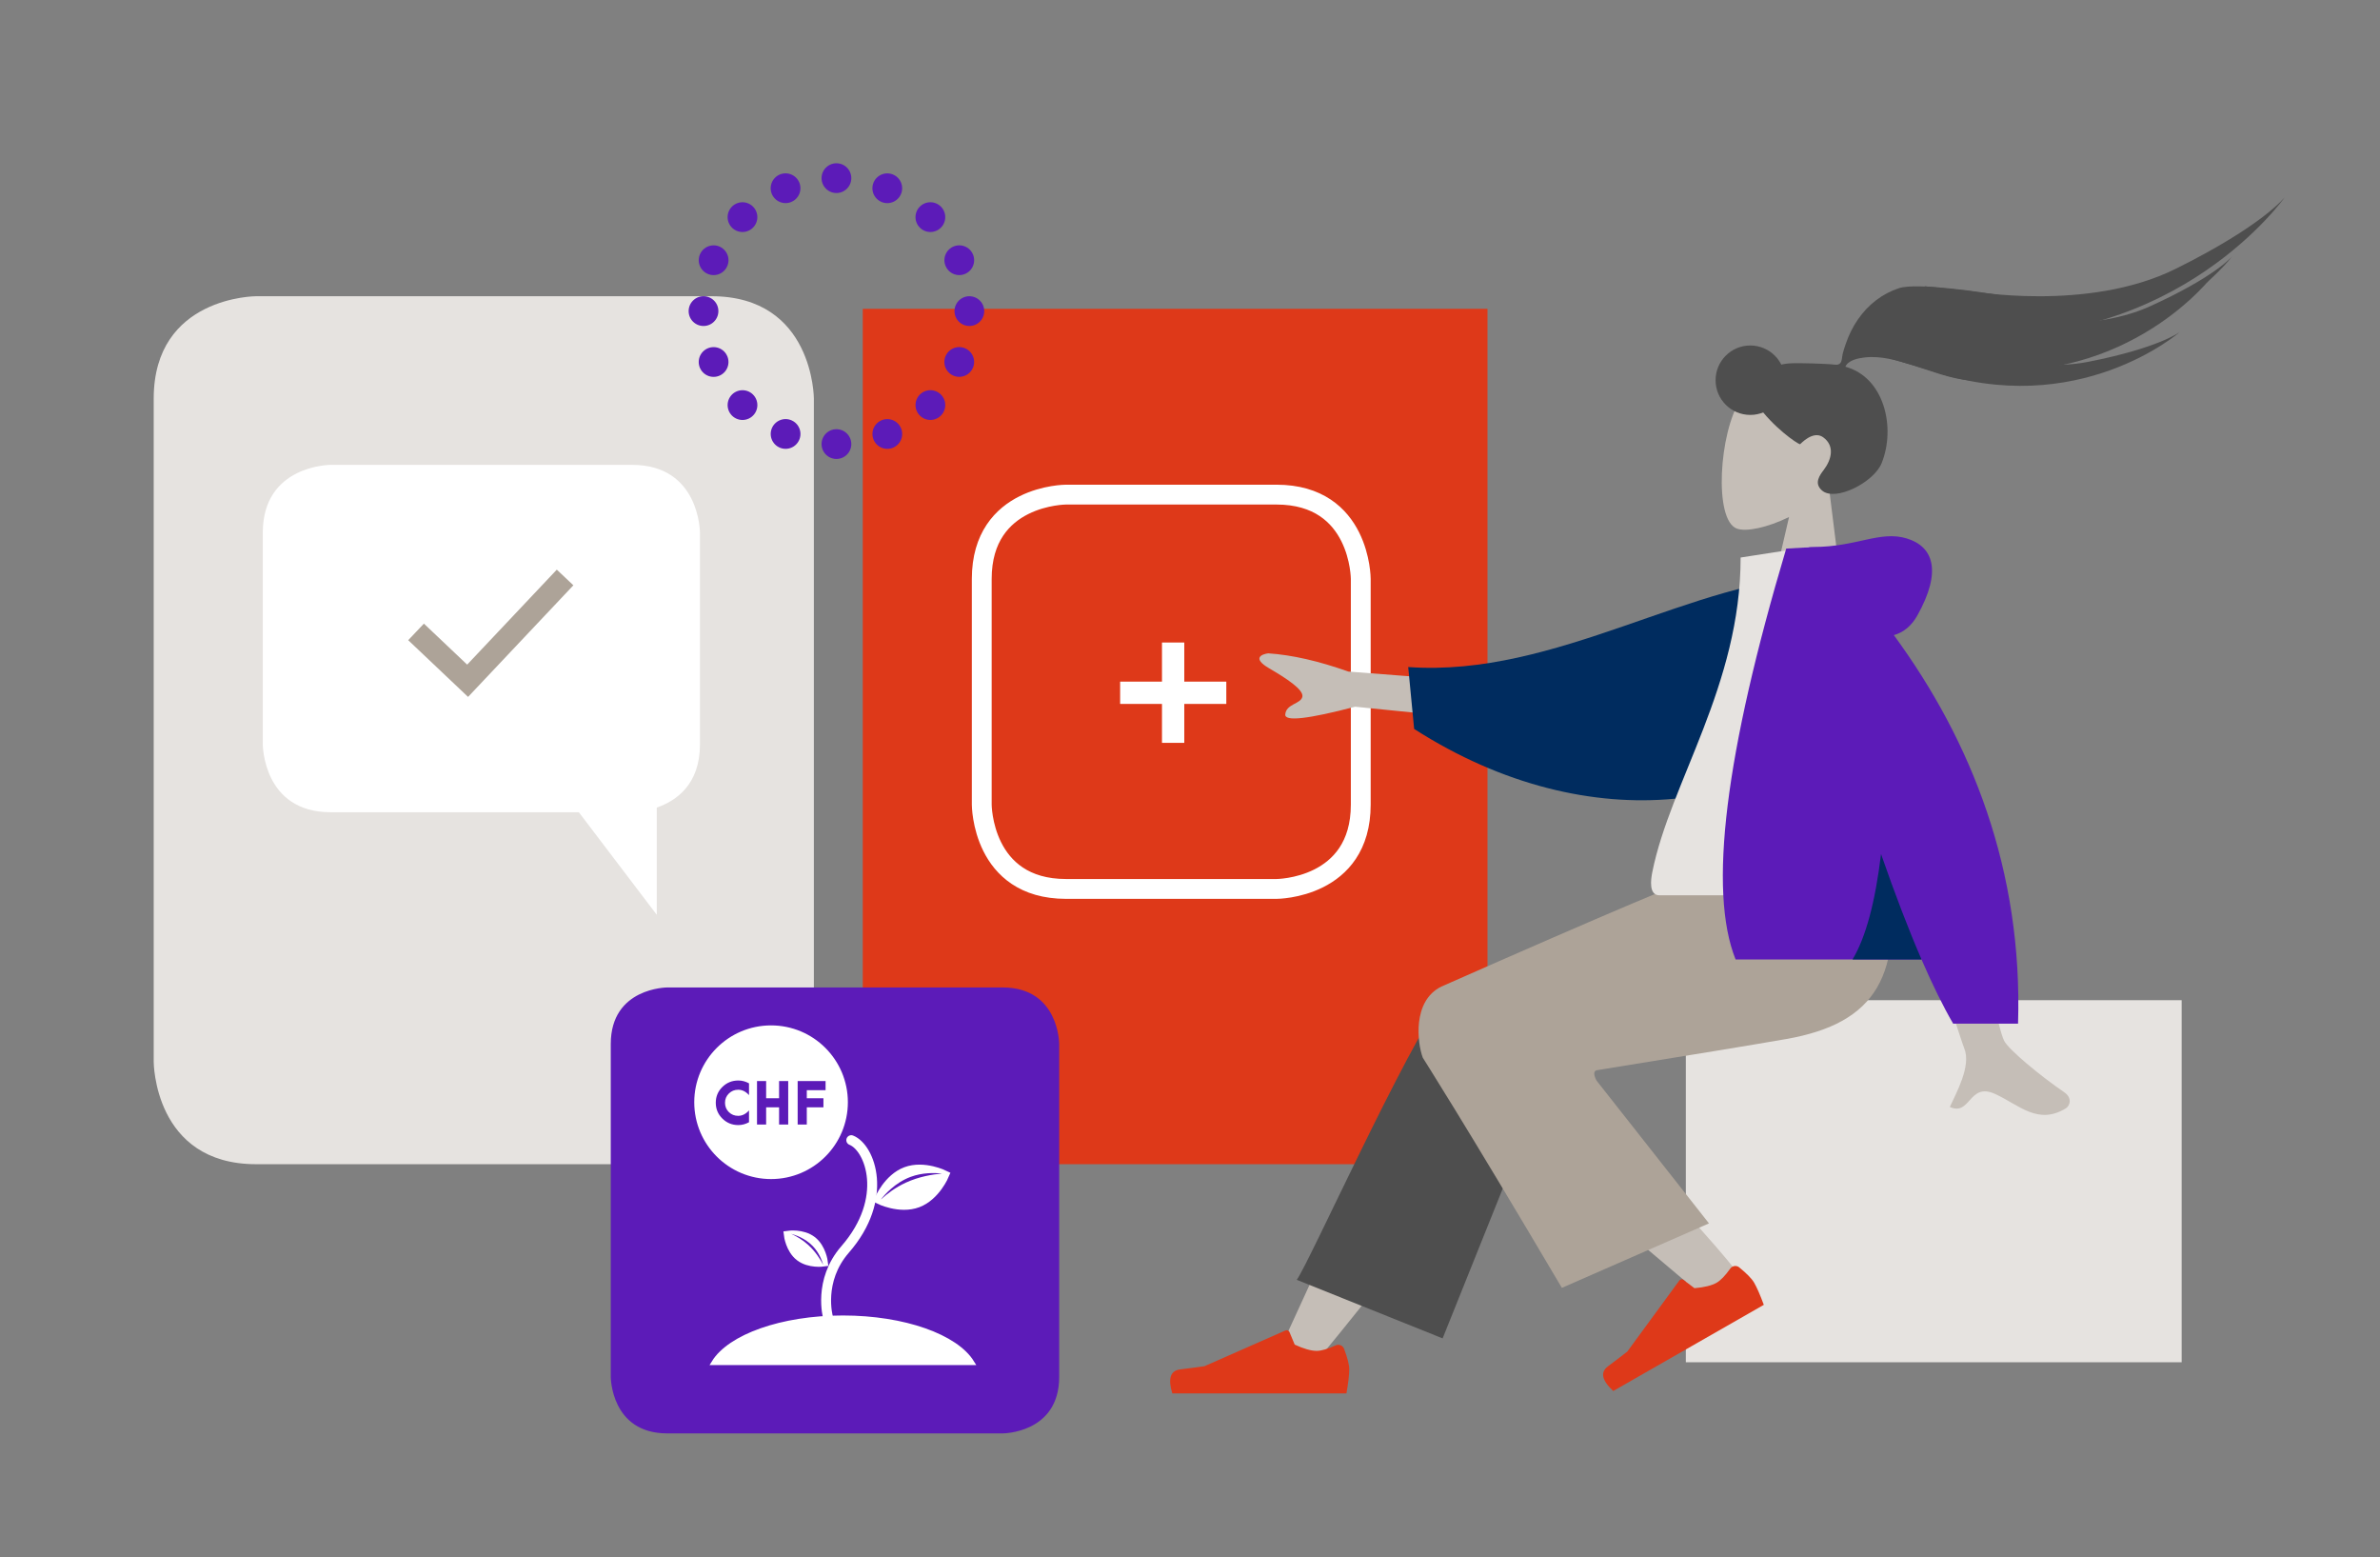
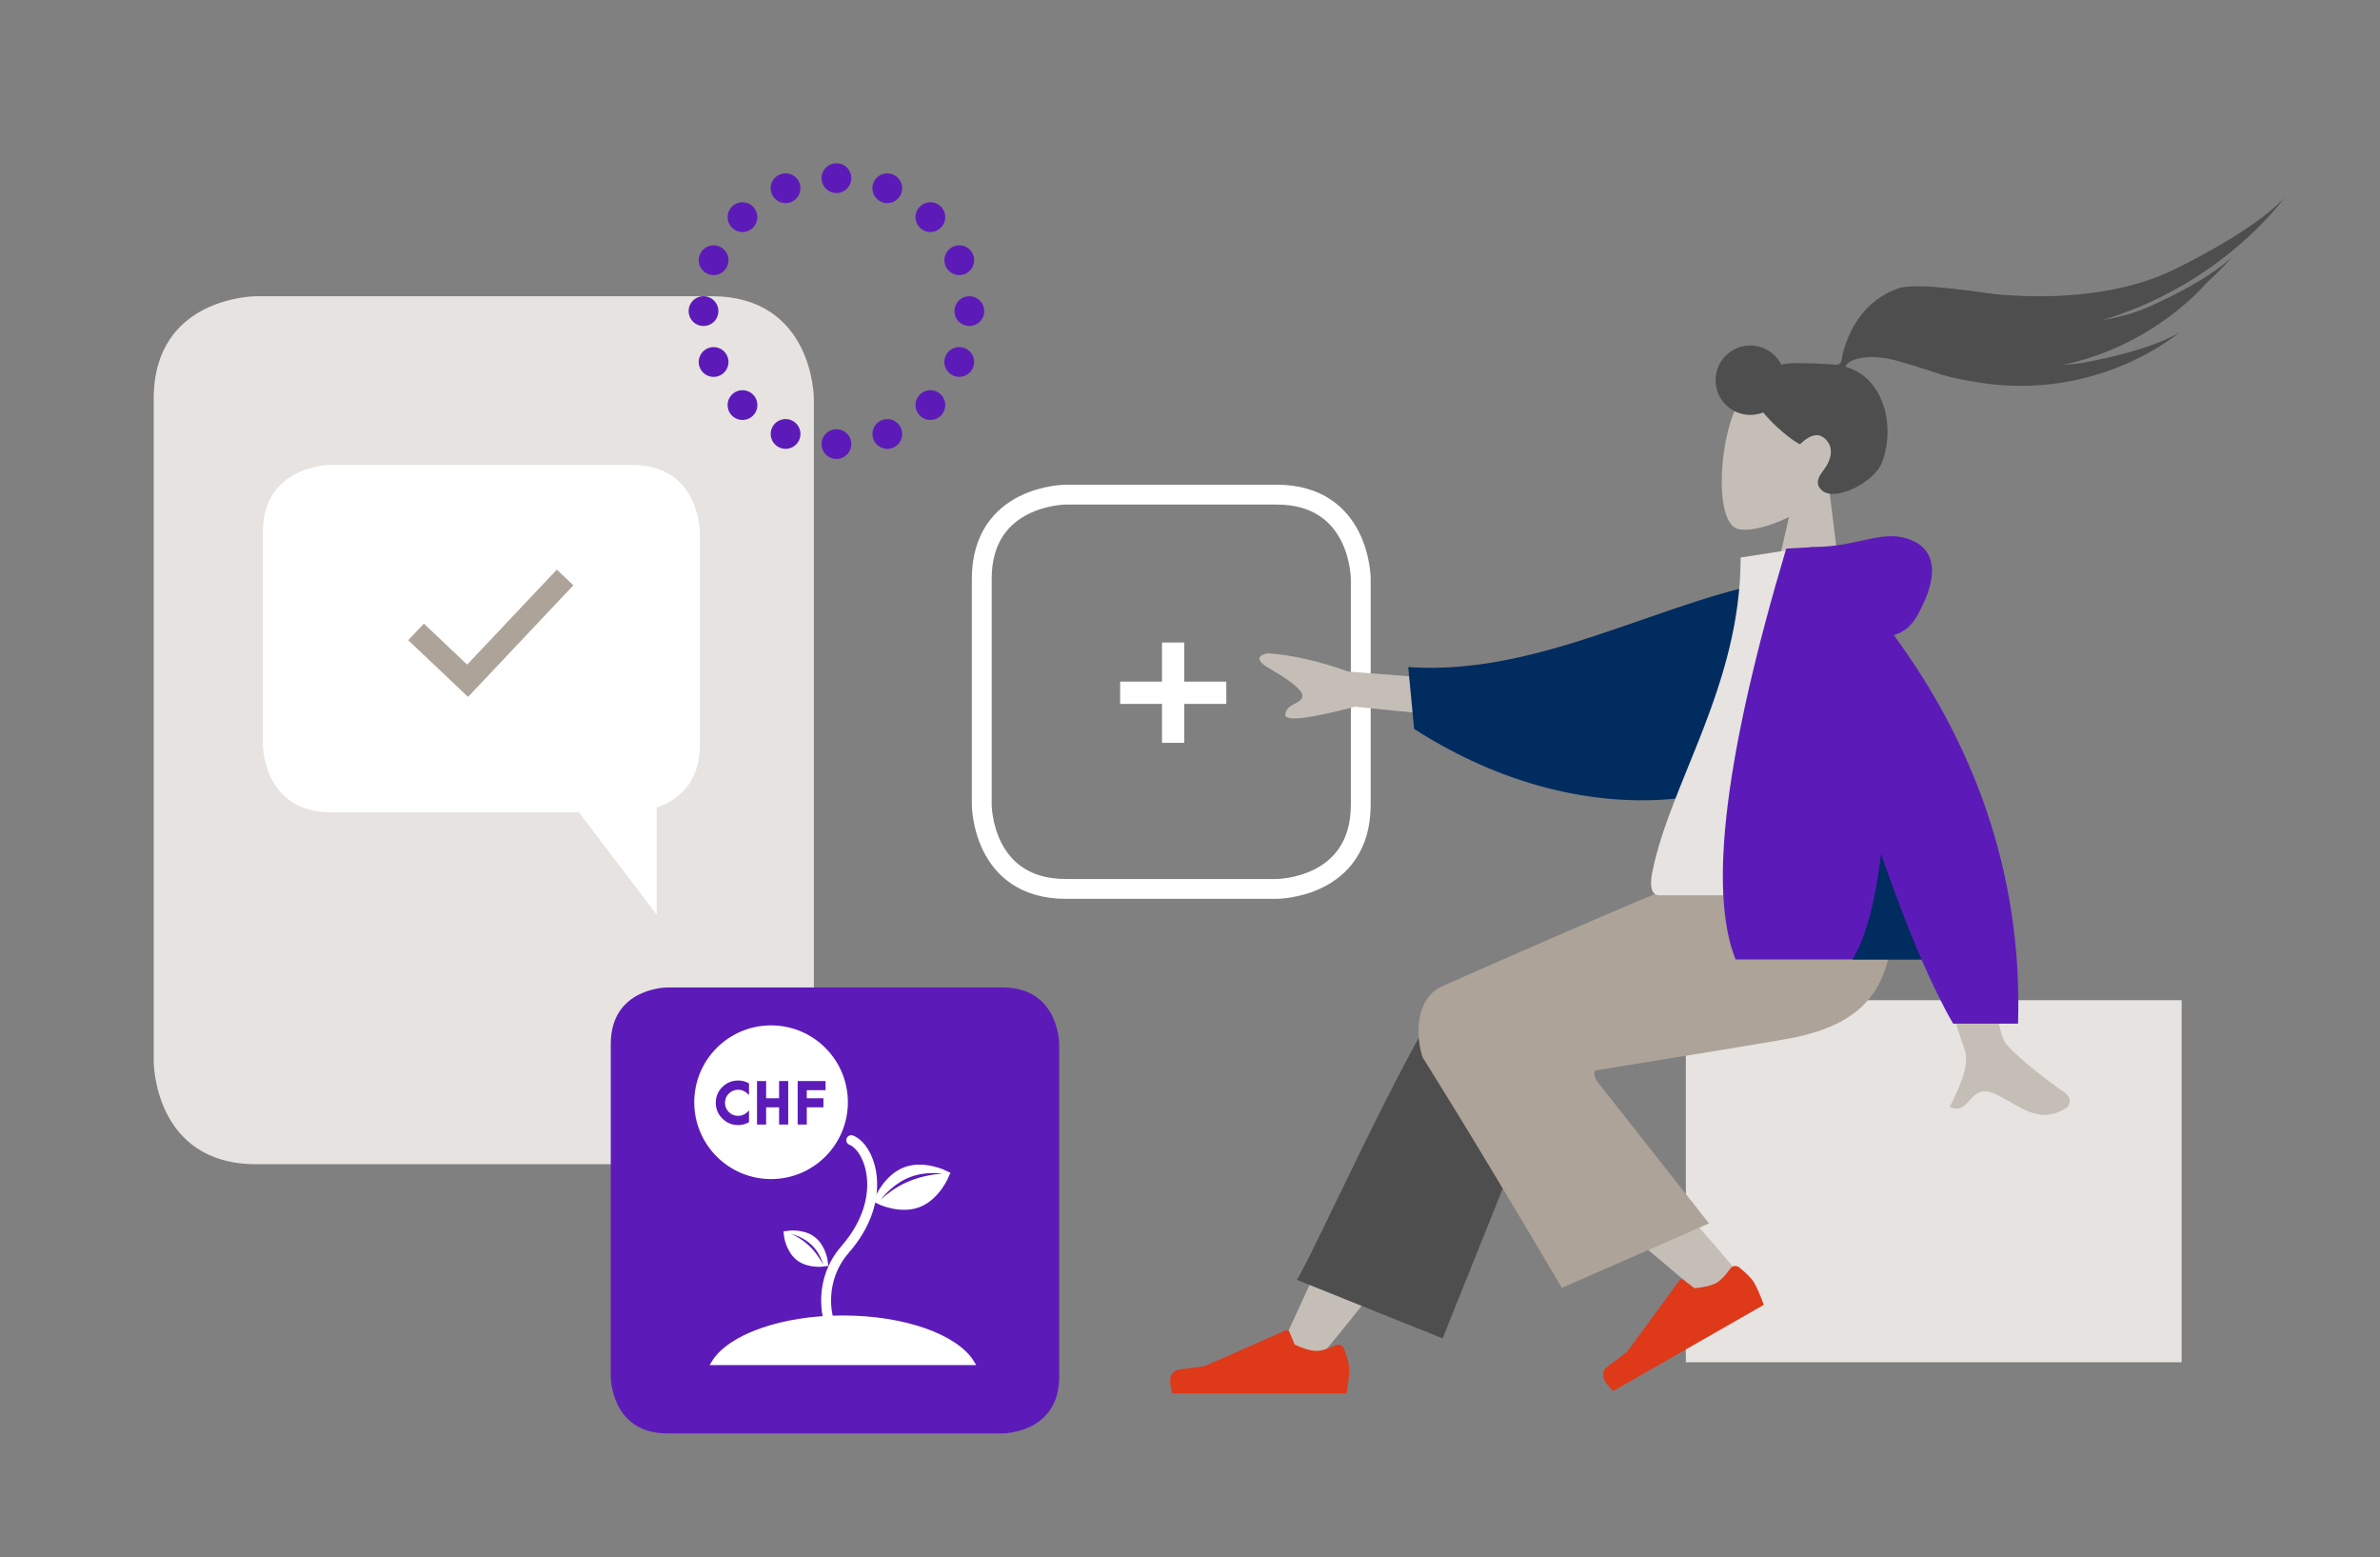
<svg xmlns="http://www.w3.org/2000/svg" xmlns:xlink="http://www.w3.org/1999/xlink" version="1.1" id="Layer_1" x="0px" y="0px" width="480px" height="314px" viewBox="0 0 480 314" enable-background="new 0 0 480 314" xml:space="preserve">
  <rect x="0" y="0" width="480" height="314" fill="#808080" stroke="none" />
-   <rect x="174" y="62.266" fill="#DE3919" width="126" height="172.458" />
  <g>
    <defs>
      <rect id="SVGID_1_" x="31" y="32.917" width="429.818" height="256.083" />
    </defs>
    <clipPath id="SVGID_2_">
      <use xlink:href="#SVGID_1_" overflow="visible" />
    </clipPath>
    <path clip-path="url(#SVGID_2_)" fill="none" stroke="#FFFFFF" stroke-width="4" d="M215,99.724c0,0-17,0-17,17v45.5   c0,0,0,17,17,17h42.439c0,0,17,0,17-17v-45.5c0,0,0-17-17-17H215z" />
  </g>
  <polygon fill="#FFFFFF" points="238.845,149.773 238.845,141.925 247.323,141.925 247.323,137.429 238.845,137.429 238.845,129.542   234.349,129.542 234.349,137.429 225.91,137.429 225.91,141.925 234.349,141.925 234.349,149.773 " />
  <g>
    <defs>
      <rect id="SVGID_3_" x="31" y="32.917" width="429.818" height="256.083" />
    </defs>
    <clipPath id="SVGID_4_">
      <use xlink:href="#SVGID_3_" overflow="visible" />
    </clipPath>
    <path clip-path="url(#SVGID_4_)" fill="#C5BEB7" d="M368.906,98.6c3.28-3.232,5.669-7.336,5.751-12.161   c0.24-13.903-19.261-12.545-23.612-5.899c-4.353,6.647-5.455,24.376-0.728,26.045c1.885,0.666,6.099-0.192,10.501-2.346   l-4.249,18.337l15.496,1.355L368.906,98.6z" />
  </g>
  <rect x="340" y="201.656" fill="#E6E3E0" width="100" height="73" />
  <g>
    <defs>
      <rect id="SVGID_5_" x="31" y="32.917" width="429.818" height="256.083" />
    </defs>
    <clipPath id="SVGID_6_">
      <use xlink:href="#SVGID_5_" overflow="visible" />
    </clipPath>
    <path clip-path="url(#SVGID_6_)" fill="#E6E3E0" d="M51.654,59.725c0,0-20.654,0-20.654,20.654V214.07c0,0,0,20.654,20.654,20.654   h91.834c0,0,20.654,0,20.654-20.654V80.378c0,0,0-20.654-20.654-20.654H51.654z" />
    <path clip-path="url(#SVGID_6_)" fill="#C5BEB7" d="M265.791,274.154c12.276-14.833,20.585-25.829,24.921-32.989   c7.426-12.26,13.504-23.168,15.422-27.336c4.574-9.937-10.53-14.589-13.948-9.954c-5.173,7.015-16.222,29.089-33.146,66.223   L265.791,274.154z" />
    <path clip-path="url(#SVGID_6_)" fill="#4E4E4E" d="M290.949,269.841l22.849-56.903c4.887-10.373-18.713-17.191-22.304-12.364   c-8.154,10.96-27.534,54.195-29.963,57.46L290.949,269.841z" />
    <path clip-path="url(#SVGID_6_)" fill="#C5BEB7" d="M351.803,258.43c-4.451-6.424-24.438-27.851-33.257-36.791   c-2.534-2.57-1.207-5.22-3.545-7.518c-6.951-6.831-20.792,4.65-13.854,10.872c17.277,15.494,42.487,36.412,44.595,38.277   C348.693,265.885,354.6,262.466,351.803,258.43" />
    <path clip-path="url(#SVGID_6_)" fill="#DE3919" d="M350.77,255.528c1.531,1.248,2.527,2.269,2.988,3.059   c0.56,0.963,1.217,2.459,1.969,4.49c-1.127,0.645-11.25,6.436-30.37,17.374c-2.296-2.133-2.654-3.79-1.073-4.969   c1.58-1.179,2.885-2.173,3.912-2.982l10.482-14.311c0.202-0.276,0.591-0.337,0.869-0.138l0.014,0.012l2.178,1.66   c1.999-0.172,3.49-0.539,4.474-1.103c0.8-0.458,1.718-1.409,2.754-2.855c0.397-0.555,1.174-0.686,1.733-0.292L350.77,255.528z" />
    <path clip-path="url(#SVGID_6_)" fill="#DE3919" d="M271.072,271.938c0.695,1.84,1.045,3.216,1.045,4.13   c0,1.111-0.188,2.732-0.563,4.863h-35.121c-0.913-2.985-0.386-4.598,1.58-4.834c1.966-0.239,3.6-0.453,4.901-0.646l16.324-7.2   c0.313-0.139,0.683,0.001,0.823,0.312l0.006,0.017l1.05,2.519c1.82,0.84,3.3,1.261,4.437,1.261c0.926,0,2.203-0.37,3.832-1.109   c0.625-0.283,1.365-0.012,1.651,0.607L271.072,271.938z" />
    <path clip-path="url(#SVGID_6_)" fill="#ADA398" d="M322.02,215.78c18.991-3.062,31.711-5.154,38.161-6.28   c18.384-3.206,23.745-12.994,20.575-34.35h-33.873c-4.482,1.281-23.212,9.202-56.189,23.763   c-5.933,2.913-4.828,11.505-3.743,14.336c0.044,0.115,8.089,12.609,28.049,46.407l29.667-13.001l-22.698-28.817   C321.368,216.644,321.386,215.957,322.02,215.78" />
    <path clip-path="url(#SVGID_6_)" fill="#C5BEB7" d="M300.12,137.572l-28.18-2.171c-5.983-2.128-11.373-3.354-16.169-3.677   c-1.309,0.173-3.311,0.973,0.174,3.009c3.48,2.036,7.051,4.334,6.711,5.775c-0.34,1.44-3.291,1.4-3.443,3.557   c-0.1,1.437,4.594,0.911,14.09-1.577l24.7,2.479L300.12,137.572z" />
    <path clip-path="url(#SVGID_6_)" fill="#C5BEB7" d="M396.158,170.483l-13.014,0.052c8.035,25.662,12.373,39.277,13.014,40.849   c1.44,3.531-1.609,8.914-2.913,11.805c2.056,0.91,3.01-0.251,4.055-1.412c1.115-1.238,2.332-2.476,5.098-1.205   c4.889,2.25,8.608,6.33,14.259,2.88c0.695-0.424,1.456-2.021-0.383-3.268c-4.582-3.109-11.185-8.549-12.077-10.339   C402.98,207.402,400.3,194.282,396.158,170.483" />
    <path clip-path="url(#SVGID_6_)" fill="#002C5F" d="M376.596,141.15L367.98,116.1c-26.354,0.479-53.982,20.534-83.971,18.387   l1.196,12.48C320.977,169.896,358.769,163.521,376.596,141.15" />
    <path clip-path="url(#SVGID_6_)" fill="#E6E3E0" d="M382.336,180.51h-47.645c-2.177,0-1.766-3.111-1.452-4.681   c3.633-18.112,17.812-37.638,17.812-63.421l13.742-2.133C376.16,128.362,380.093,150.631,382.336,180.51" />
    <path clip-path="url(#SVGID_6_)" fill="#5C1BB8" d="M381.953,128.055c1.996-0.568,3.577-1.892,4.742-3.972   c5.023-8.968,3.209-13.904-2.159-15.528c-5.368-1.622-10.154,1.72-18.708,1.72c-0.465,0-0.891,0.029-1.277,0.087l-4.304,0.243   c-12.343,41.389-15.747,69.002-10.211,82.842h37.498c2.223,5.126,4.349,9.438,6.379,12.938H407   C407.962,175.622,397.7,149.512,381.953,128.055" />
    <path clip-path="url(#SVGID_6_)" fill="#002C5F" d="M379.369,172.19c-1.18,9.763-3.097,16.848-5.75,21.256h13.916   C384.943,187.468,382.222,180.383,379.369,172.19" />
    <path clip-path="url(#SVGID_6_)" fill="#FFFFFF" d="M141.167,150.083v-42.681c0,0,0-13.677-13.677-13.677H66.677   c0,0-13.677,0-13.677,13.677v42.681c0,0,0,13.677,13.677,13.677h50.064l15.718,20.682v-21.622   C136.372,161.473,141.167,158.187,141.167,150.083" />
  </g>
  <polyline fill="none" stroke="#ADA398" stroke-width="4.6" points="83.911,127.404 94.309,137.255 113.967,116.429 " />
  <g>
    <defs>
      <rect id="SVGID_7_" x="31" y="32.917" width="429.818" height="256.083" />
    </defs>
    <clipPath id="SVGID_8_">
      <use xlink:href="#SVGID_7_" overflow="visible" />
    </clipPath>
    <path clip-path="url(#SVGID_8_)" fill="#5C1BB8" d="M123.18,277.6c0,0,0,11.4,11.4,11.4h67.641c0,0,11.399,0,11.399-11.4V210.49   c0,0,0-11.4-11.399-11.4H134.58c0,0-11.4,0-11.4,11.4V277.6z" />
    <path clip-path="url(#SVGID_8_)" fill="none" stroke="#5C1BB8" stroke-width="6" stroke-linecap="round" stroke-linejoin="round" stroke-miterlimit="10" stroke-dasharray="0,10.529" d="   M178.954,87.498c8.157-3.382,14.283-10.677,16.036-19.542" />
    <path clip-path="url(#SVGID_8_)" fill="none" stroke="#5C1BB8" stroke-width="6" stroke-linecap="round" stroke-linejoin="round" stroke-miterlimit="10" stroke-dasharray="0,10.529" d="   M193.466,52.463c-3.383-8.157-10.677-14.282-19.543-16.036" />
    <path clip-path="url(#SVGID_8_)" fill="none" stroke="#5C1BB8" stroke-width="6" stroke-linecap="round" stroke-linejoin="round" stroke-miterlimit="10" stroke-dasharray="0,10.529" d="   M158.431,37.95c-8.157,3.383-14.283,10.677-16.036,19.543" />
    <path clip-path="url(#SVGID_8_)" fill="none" stroke="#5C1BB8" stroke-width="6" stroke-linecap="round" stroke-linejoin="round" stroke-miterlimit="10" stroke-dasharray="0,10.529" d="   M143.918,72.985c3.383,8.157,10.677,14.283,19.543,16.037" />
    <path clip-path="url(#SVGID_8_)" fill="none" stroke="#5C1BB8" stroke-width="6" stroke-linecap="round" stroke-linejoin="round" stroke-miterlimit="10" d="   M168.692,89.533L168.692,89.533 M141.884,62.725L141.884,62.725 M168.692,35.917L168.692,35.917 M195.5,62.725L195.5,62.725" />
    <path clip-path="url(#SVGID_8_)" fill="#FFFFFF" d="M196,274.725c-3.209-5.193-13.63-9-26-9s-22.791,3.807-26,9H196z" />
    <path clip-path="url(#SVGID_8_)" fill="none" stroke="#FFFFFF" d="M196,274.725c-3.209-5.193-13.63-9-26-9s-22.791,3.807-26,9H196z   " />
    <path clip-path="url(#SVGID_8_)" fill="#FFFFFF" d="M158.996,249.038c0,0,0.337,2.837,2.288,4.334   c1.951,1.497,4.778,1.088,4.778,1.088s-0.336-2.837-2.287-4.334C161.824,248.629,158.996,249.038,158.996,249.038" />
    <path clip-path="url(#SVGID_8_)" fill="none" stroke="#FFFFFF" stroke-width="1.8" stroke-linecap="round" d="M158.996,249.038   c0,0,0.337,2.837,2.288,4.334c1.951,1.497,4.778,1.088,4.778,1.088s-0.336-2.837-2.287-4.334   C161.824,248.629,158.996,249.038,158.996,249.038z" />
    <path clip-path="url(#SVGID_8_)" fill="#FFFFFF" d="M177.26,241.846c0,0,4.16,2.077,7.824,0.708   c3.663-1.37,5.442-5.668,5.442-5.668s-4.162-2.077-7.826-0.707C179.037,237.549,177.26,241.846,177.26,241.846" />
    <path clip-path="url(#SVGID_8_)" fill="none" stroke="#FFFFFF" stroke-width="1.8" stroke-linecap="round" d="M177.26,241.846   c0,0,4.16,2.077,7.824,0.708c3.663-1.37,5.442-5.668,5.442-5.668s-4.162-2.077-7.826-0.707   C179.037,237.549,177.26,241.846,177.26,241.846z" />
    <path clip-path="url(#SVGID_8_)" fill="none" stroke="#FFFFFF" stroke-width="2" stroke-linecap="round" d="M166.987,265.57   c0,0-2.061-7.332,3.459-13.664c8.936-10.254,5.075-20.514,1.24-22.027" />
    <path clip-path="url(#SVGID_8_)" fill="#FFFFFF" d="M155.508,236.473c7.866,0,14.243-6.379,14.243-14.242   c0-7.867-6.377-14.242-14.243-14.242c-7.866,0-14.243,6.375-14.243,14.242C141.265,230.094,147.642,236.473,155.508,236.473" />
    <circle clip-path="url(#SVGID_8_)" fill="none" stroke="#FFFFFF" stroke-width="2.499" stroke-linecap="round" cx="155.508" cy="222.23" r="14.242" />
    <path clip-path="url(#SVGID_8_)" fill="#5C1BB8" d="M189.98,236.617c-1.529-0.175-3.953-0.225-6.344,0.668   c-3.152,1.179-5.277,3.64-5.984,4.554c1.248-1.147,2.953-2.441,5.06-3.408C185.35,237.219,188.064,236.774,189.98,236.617" />
    <path clip-path="url(#SVGID_8_)" fill="#5C1BB8" d="M166.042,255.032c-0.294-0.994-0.899-2.51-2.083-3.756   c-1.561-1.646-3.645-2.314-4.397-2.513c1.04,0.473,2.291,1.189,3.444,2.24C164.451,252.32,165.44,253.885,166.042,255.032" />
    <path clip-path="url(#SVGID_8_)" fill="#5C1BB8" d="M162.714,226.728v-3.466h3.357v-1.841h-3.357v-1.625h3.79v-1.841h-5.631v8.772   H162.714z M154.516,226.728v-3.466h2.61v3.466h1.841v-8.772h-1.841v3.466h-2.61v-3.466h-1.841v8.772H154.516z M151.061,226.262   v-2.383c-0.65,0.73-1.379,1.094-2.188,1.094c-0.743,0-1.372-0.254-1.884-0.763c-0.513-0.509-0.769-1.132-0.769-1.868   c0-0.737,0.258-1.36,0.774-1.869s1.146-0.763,1.89-0.763c0.802,0,1.527,0.361,2.177,1.083v-2.372   c-0.693-0.383-1.412-0.574-2.155-0.574c-1.264,0-2.338,0.436-3.222,1.306c-0.885,0.869-1.327,1.93-1.327,3.179   s0.442,2.312,1.327,3.188c0.884,0.877,1.958,1.316,3.222,1.316C149.649,226.836,150.368,226.645,151.061,226.262" />
    <path clip-path="url(#SVGID_8_)" fill="#4E4E4E" d="M404.223,59.656c-3.813-0.63-17.543-2.775-21.241-1.555   c-3.394,1.12-6.194,3.31-8.232,6.239c-1.086,1.562-1.912,3.254-2.519,5.056c-0.213,0.633-0.426,1.267-0.592,1.915   c-0.143,0.557-0.1,1.391-0.457,1.851c-0.436,0.562-1.125,0.352-1.772,0.295c-1.015-0.088-6.534-0.339-8.606-0.183   c-2.861,0.216-8.305,2.142-9.309,3.962c-1.005,1.821-0.675,4.183,2.855,4.282c3.188,4.576,8.099,7.95,8.692,8.049   c0.043,0.008,2.603-2.898,4.664-1.399c2.39,1.736,1.678,4.494,0.125,6.552c-0.811,1.075-2.062,2.702-0.365,4.173   c2.679,2.322,10.437-1.641,12.005-5.474c2.905-7.103,0.617-17.324-7.297-19.485c0.599-1.333,2.578-1.717,3.925-1.87   c3.228-0.365,6.495,0.592,9.547,1.533c3.741,1.152,7.505,2.715,11.428,3.088c0.31,0.03,0.621,0.032,0.932,0.043L404.223,59.656z" />
    <path clip-path="url(#SVGID_8_)" fill="#4E4E4E" d="M397.223,58.658c0,0,23.813,4.34,41.535-4.443   c17.723-8.786,22.061-14.489,22.061-14.489s-21.398,30.496-64.196,27.793l-13.837,0.047c0,0-2.962-2.453-0.729-4.879   c2.233-2.424,6.18-4.966,6.18-4.966L397.223,58.658z" />
    <path clip-path="url(#SVGID_8_)" fill="#4E4E4E" d="M402.932,63.967c0,0,17.405,3.803,30.665-2.203   c13.262-6.004,16.6-10.09,16.6-10.09s-16.523,21.883-47.935,18.795l-10.178-0.32c0,0-2.116-1.881-0.411-3.608   c1.705-1.726,4.672-3.496,4.672-3.496L402.932,63.967z" />
    <path clip-path="url(#SVGID_8_)" fill="#4E4E4E" d="M398.9,67.998c0,0,17.405,3.803,30.665-2.203   c13.262-6.004,16.6-10.09,16.6-10.09S429.642,77.588,398.23,74.5l-10.178-0.32c0,0-2.116-1.881-0.411-3.608   c1.705-1.726,4.672-3.496,4.672-3.496L398.9,67.998z" />
    <path clip-path="url(#SVGID_8_)" fill="#4E4E4E" d="M390.812,68.063c0,0,16.07,7.691,30.354,4.885   c14.284-2.805,18.47-6.018,18.47-6.018s-20.544,17.932-50.411,7.727l-10.388-3.063c0,0-1.63-2.314,0.426-3.605   c2.056-1.289,5.35-2.332,5.35-2.332L390.812,68.063z" />
    <path clip-path="url(#SVGID_8_)" fill="#4E4E4E" d="M353,83.656c3.866,0,7-3.135,7-7c0-3.865-3.134-7-7-7s-7,3.135-7,7   C346,80.521,349.134,83.656,353,83.656" />
  </g>
</svg>